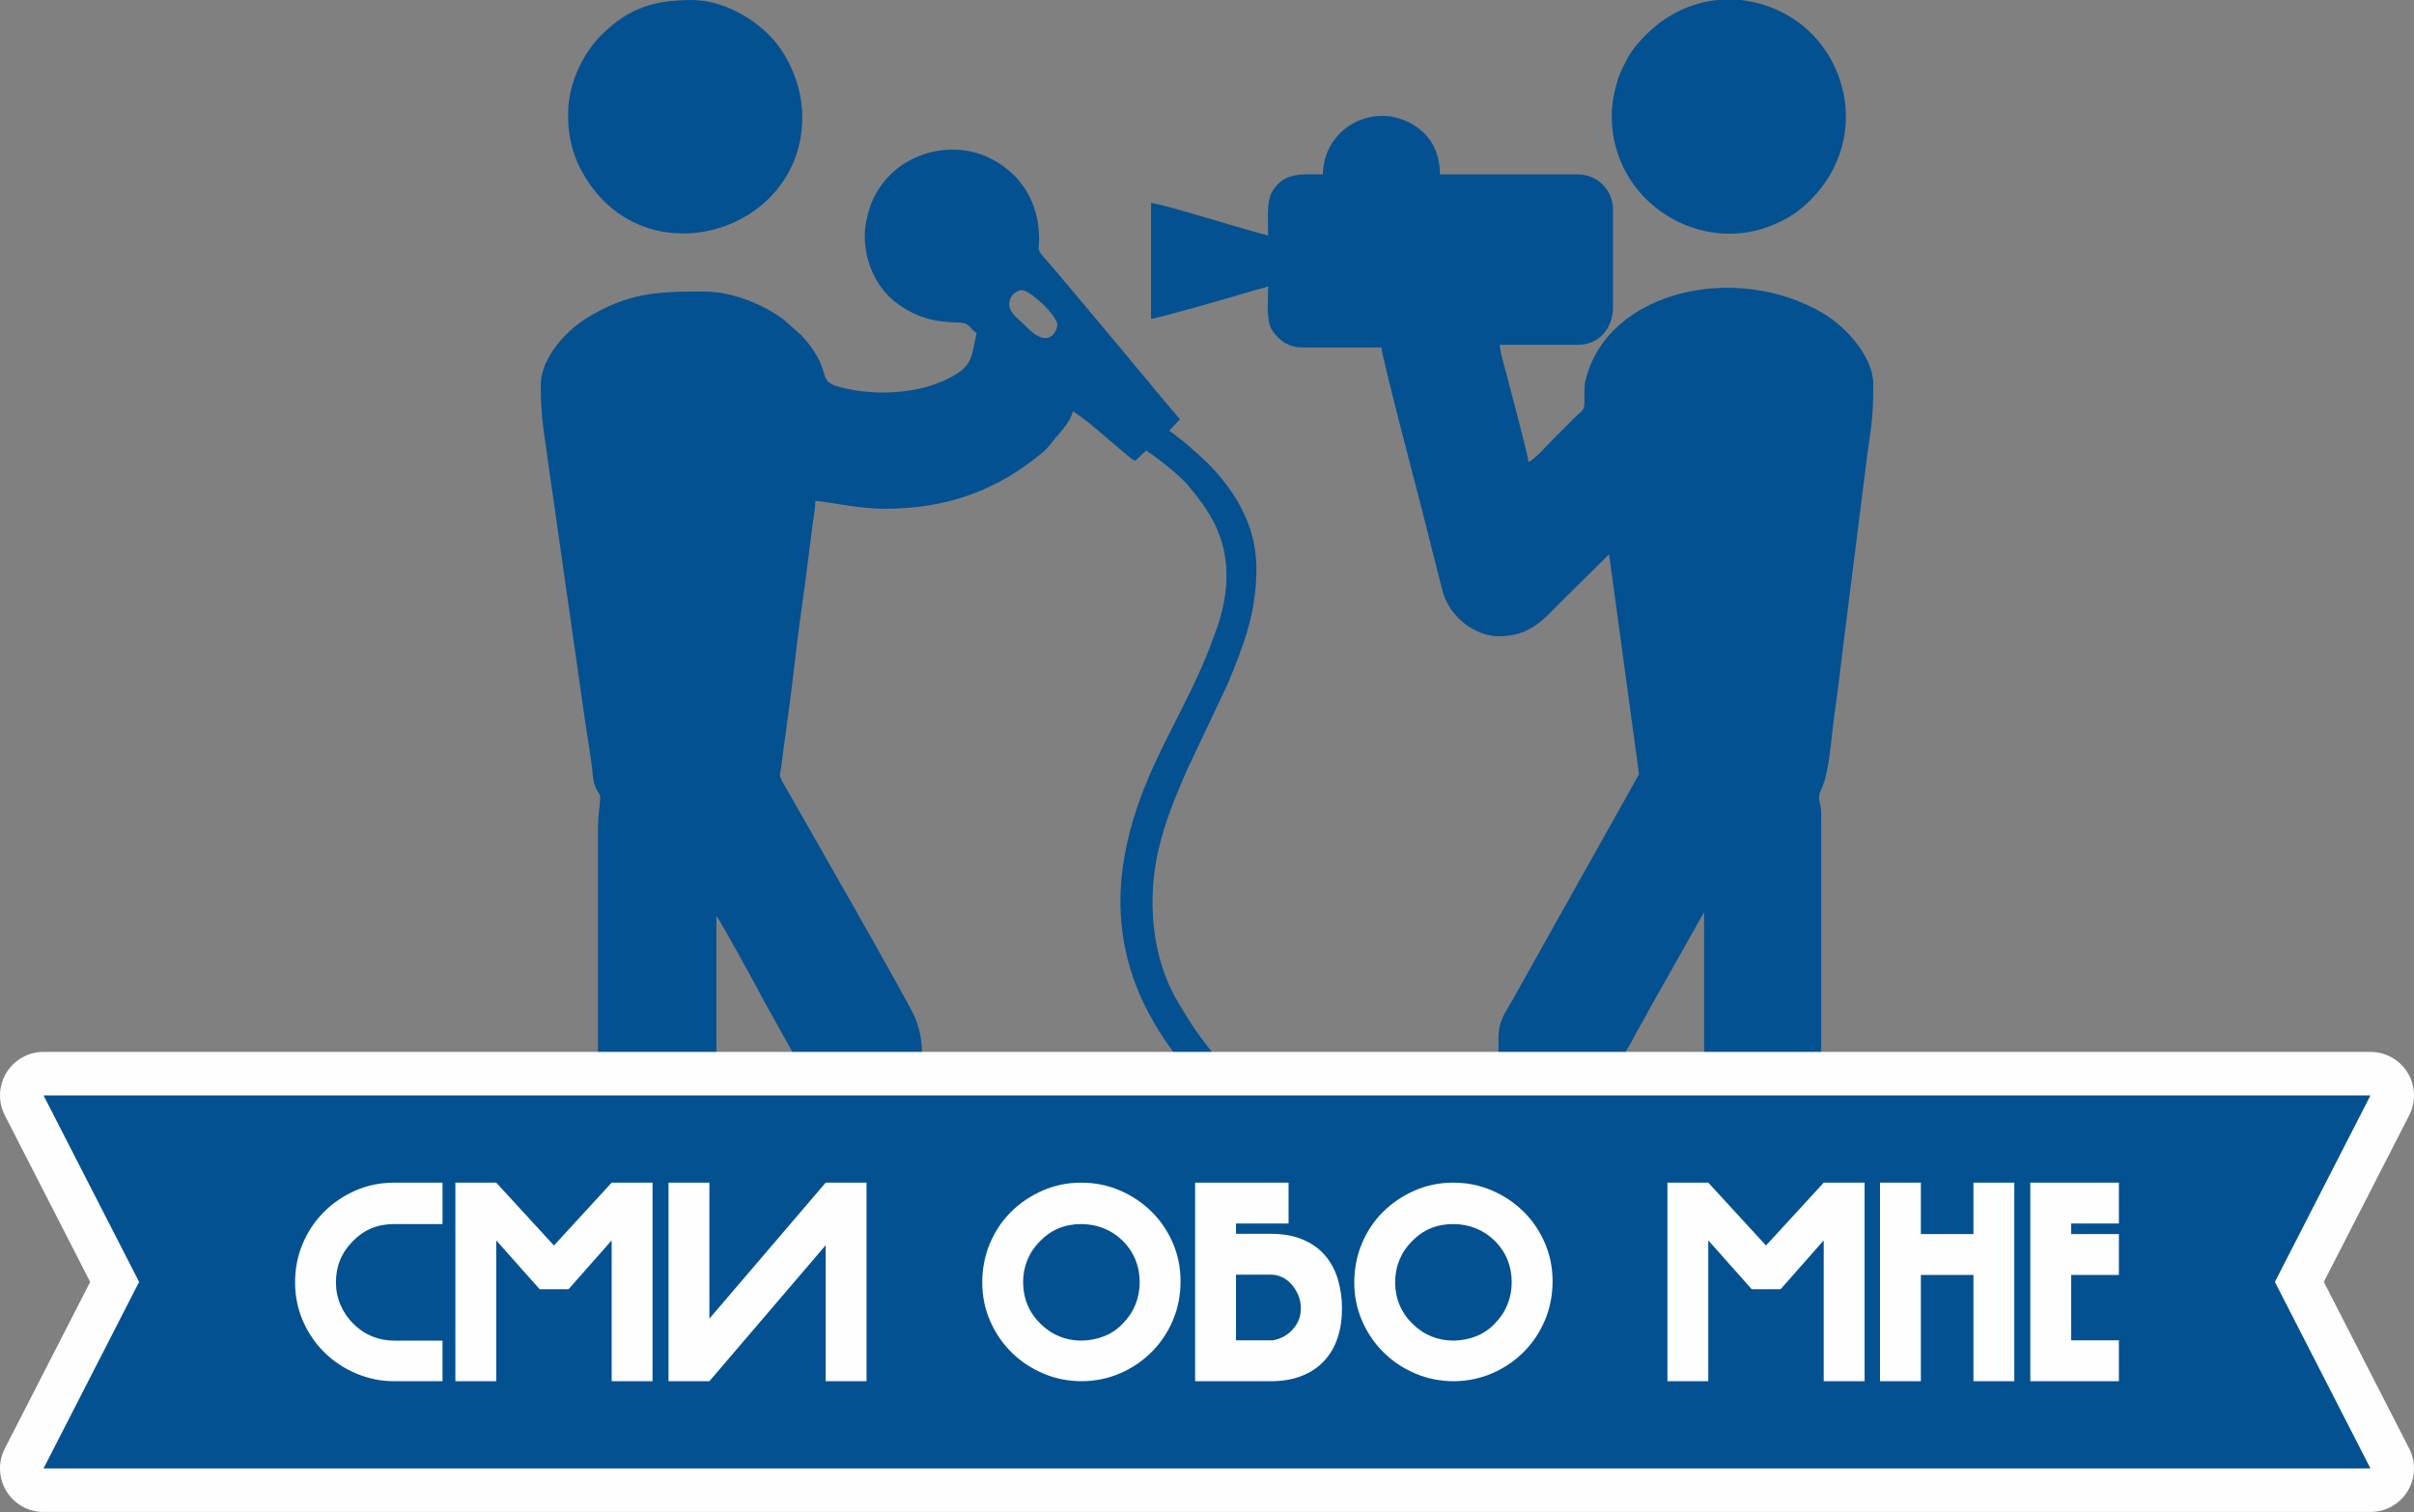
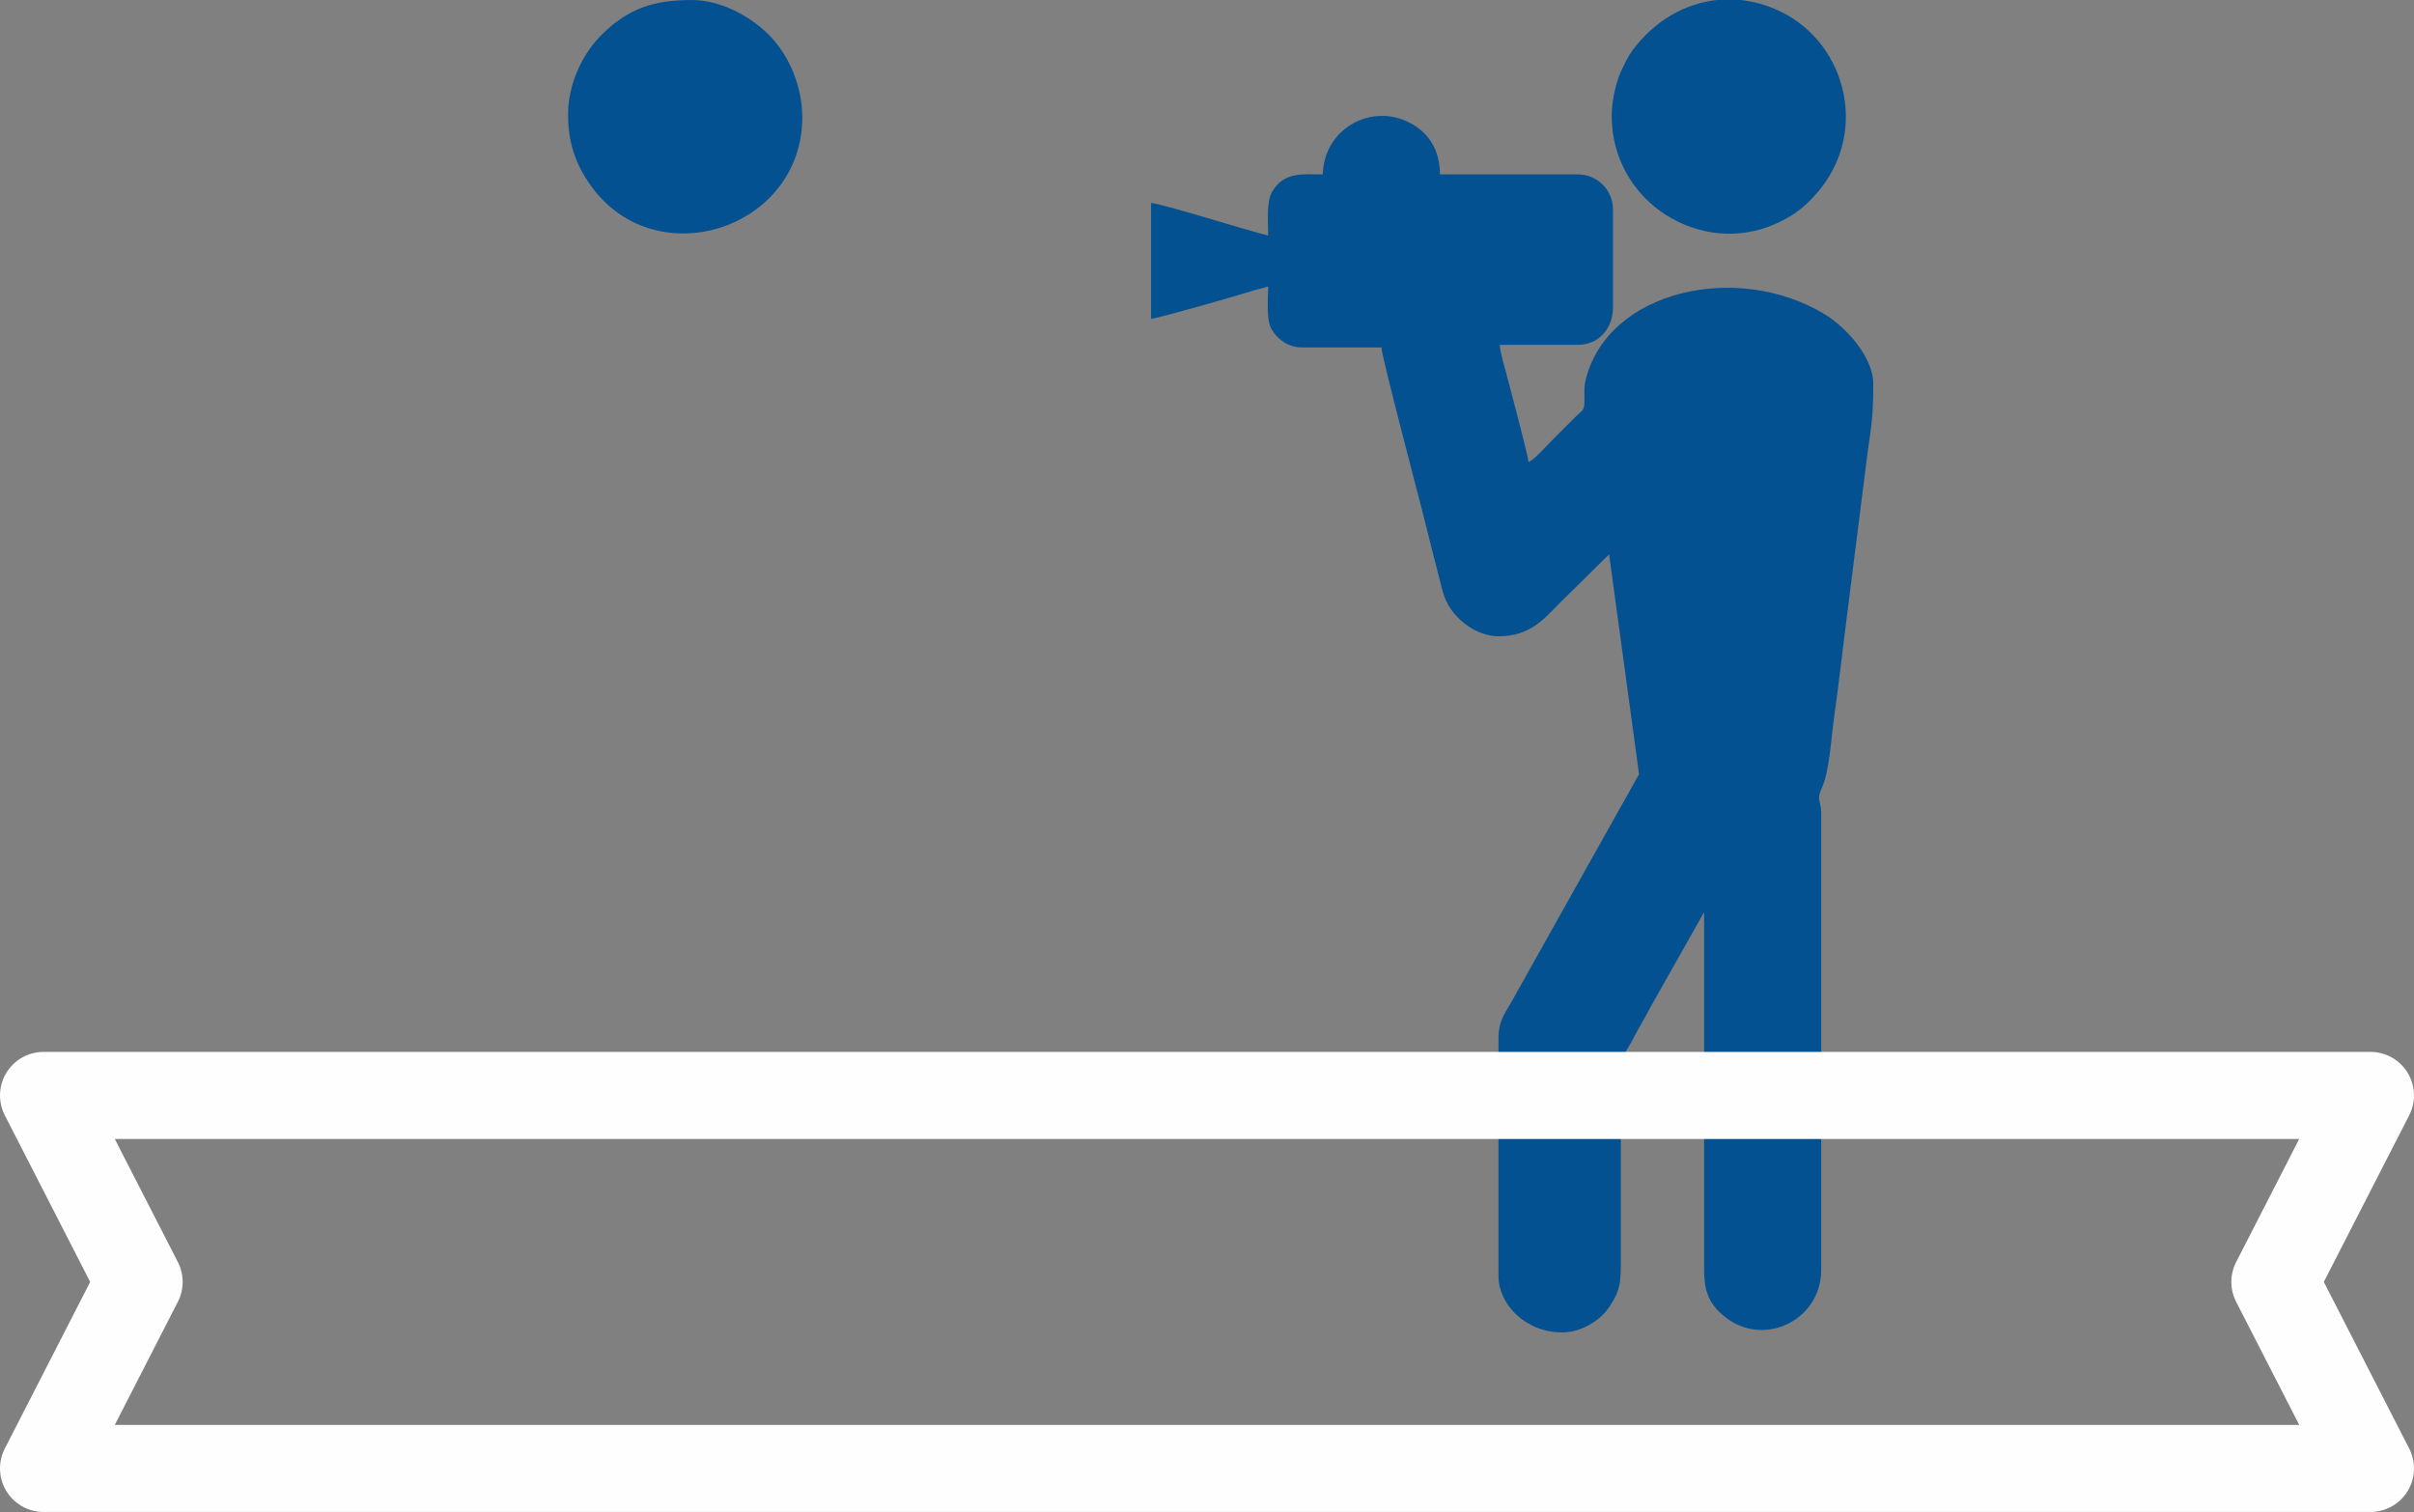
<svg xmlns="http://www.w3.org/2000/svg" xml:space="preserve" width="39.111mm" height="24.499mm" style="shape-rendering:geometricPrecision; text-rendering:geometricPrecision; image-rendering:optimizeQuality; fill-rule:evenodd; clip-rule:evenodd" viewBox="0 0 3911.14 2449.86">
  <rect x="0" y="0" width="3911.14" height="2449.86" fill="#808080" stroke="none" />
  <defs>
    <style type="text/css">  .str0 {stroke:#FEFEFE;stroke-width:141.11;stroke-linecap:round;stroke-linejoin:round;stroke-miterlimit:22.926} .fil1 {fill:none} .fil0 {fill:#045191} .fil2 {fill:#FEFEFE;fill-rule:nonzero}  </style>
  </defs>
  <g id="Слой_x0020_1">
    <g id="_2990212147568">
      <path class="fil0" d="M2143.21 282.51c-32.55,0 -62.84,-4.51 -81.88,27.75 -9.8,16.62 -6.67,45.58 -6.67,71.34 -30.76,-7.16 -173.91,-52.35 -189.75,-52.71l0 187.64c9.34,-0.2 145.11,-38.97 165.24,-45.59 7.82,-2.57 18.6,-4.28 24.51,-7.11 0,23.38 -3.59,54.8 5.81,70.08 9.25,15.02 25.43,29.01 49.01,29.01l128.61 0c0,12.56 62.68,250.72 65.78,263.11 10.81,43.24 22.08,87.76 33.27,131.18 11.28,43.81 54.52,73.75 90.69,73.75 52.2,0 74.24,-28.9 100.68,-55.34l78.53 -77.48 48.49 356.31 -176.45 314.79c-10.27,18.36 -19.23,34.15 -29.49,52.73 -10.48,18.97 -21.76,31.11 -21.76,60.47l0 385.82c0,43.63 42.45,90.66 103.31,90.66 31.47,0 61.52,-20.09 74.69,-39.17 21.85,-31.65 20.19,-43.39 20.19,-93.66l-0.01 -284.62c-0.07,-24.63 -1.7,-21.72 12.25,-44.68 7.46,-12.28 12.75,-24.05 20.27,-36.65 7.56,-12.66 13.18,-24.35 20.29,-36.64l82.13 -145.57 0 575.57c-0.04,28.26 2.56,49.81 23.67,71.2 63.73,64.58 166.08,18.17 166.08,-66.98l0 -740.02c0,-20.7 -7.89,-21.26 -0.15,-38.04 14.23,-30.84 15.48,-79.25 21.6,-121.82 7.92,-55.09 13.89,-111.86 21.35,-168.41l31.88 -252.74c7.16,-51 9.65,-62.39 9.65,-114.74 0,-42.82 -43.03,-91.55 -80.2,-113.76 -141.09,-84.32 -348.76,-37.72 -385.37,105.69 -3.32,12.99 -2.34,20.27 -2.33,35.63 0.01,16.48 -4.15,15.5 -13.32,24.62 -13.2,13.12 -24.79,24.79 -37.95,37.95 -7.88,7.88 -30.81,34.04 -39.53,36.37 -0.24,-10.56 -30.44,-121.75 -35.42,-141.68 -3.06,-12.24 -10.71,-36.4 -10.97,-48.07l126.5 0c34.01,0 56.93,-26.53 56.93,-61.14l0 -158.12c0,-31.55 -25.39,-56.93 -56.93,-56.93l-223.48 0c0,-41.72 -20.32,-71 -54.8,-86.46 -60.04,-26.9 -133.33,13.84 -134.95,86.46z" />
-       <path class="fil0" d="M1635.11 493.34c0,-13.88 11.11,-23.19 21.08,-23.19 11.75,0 56.92,40.12 56.92,56.93 0,5.82 -12.3,44.05 -53.69,-1.12 -5.86,-6.4 -24.31,-18.1 -24.31,-32.62zm-217.16 1665.58l-47.8 0c-13.79,-1.66 -26.78,-6.57 -42.25,-19.59 -39.72,-33.41 -34.34,-76.07 -34.34,-130.1 0,-73.09 0,-146.18 0,-219.27 0,-62.05 7.2,-56.62 -14.86,-94.78l-39.25 -70.38c-6.71,-13.23 -71.84,-132.64 -78.72,-140.55l0.08 573.54c-0.03,32.21 -10.56,51.72 -25.04,69.84 -5.44,6.82 -18.69,17.02 -27.01,21.48 -10.85,5.81 -22.33,8.92 -33.9,9.81l-14.33 0c-15.02,-1.13 -29.82,-5.67 -43.22,-12.59 -36.87,-19.04 -48.43,-57.97 -48.43,-103.37l0 -706.29c0,-10.78 4.15,-42.89 3.54,-45.93 -1.73,-8.55 -9.92,-10.39 -12.17,-36.1 -2.34,-26.65 -8.36,-58.41 -12.09,-84.89l-61.14 -427.99c-6.54,-46.34 -10.91,-70.46 -10.91,-117.7 0,-43.97 41.11,-88.28 74.66,-108.76 66.66,-40.68 112.18,-43.04 188.88,-43.04 46.42,0 94.32,20.02 128.6,44.28l30.17 26.75c61.7,67.85 11.21,75.56 82.46,88.32 51.83,9.28 110.94,3.92 153.74,-17.38 42.54,-21.17 38.34,-33.99 47.78,-74.5 -11.03,-7.39 -11.88,-16.75 -27.23,-17.05 -39.02,-0.75 -66.19,-6.55 -98.06,-28.44 -35.44,-24.36 -56.03,-67 -56.03,-112.64 0,-19.2 6.66,-43.47 12.65,-56.92 3.8,-8.53 7.82,-15.17 13.03,-22.82 38.02,-55.8 117.96,-75.97 178.89,-44.71 50.41,25.87 77.95,72.51 77.95,130.78 0,23.04 -8.3,10.63 26.93,51.07l111.56 133c10.43,12.39 18.95,23.75 29.63,35.74 10.62,11.92 19.11,23.75 29.59,35.76 10.51,12.06 19.79,23.64 30.43,35.81l-17.31 18.54c8.93,5.98 17.19,13.14 26.22,20.16 5.99,4.67 7.08,6.37 12.36,10.83 54.71,46.28 102.68,110.96 102.68,192.49 0,73.54 -21.82,126.2 -46.09,185.83l-68.37 144.57c-17.85,41.61 -33.64,80.13 -44.11,124.56 -18.92,80.29 -11.48,175.33 30.85,246.22 12.78,21.4 22.79,38.84 37.06,57.82 9.96,13.25 20.2,27.65 32.12,39.56 5.27,5.27 6.16,6.08 10.93,12.26 12.21,15.81 44.86,45.79 61.47,58.7l37.93 31.65c35.6,27.97 73.04,54.09 110.55,79.2 -3.38,12.63 -21.93,29.54 -25.3,42.17 -11.08,-5.86 -21.32,-13.53 -32.05,-20.66 -11.01,-7.32 -20.41,-14.09 -30.88,-21.83 -19.92,-14.72 -41.4,-28.96 -59.9,-45.52 -32.77,-29.32 -67.61,-55.27 -96.95,-88.58l-35.82 -42.19c-121.62,-148.85 -128.76,-302.86 -50.83,-477.69 31.25,-70.1 71.17,-135.68 97.46,-208.25 3.84,-10.61 7.57,-19.82 11.06,-31.1 6.28,-20.3 12.37,-47.24 12.37,-74.07 0,-63.8 -26.2,-105.83 -64.83,-150.21 -13.49,-15.5 -47.8,-42.38 -65.39,-53.8l-17.36 16.37c-6.21,-1.66 -8.64,-5.12 -13.87,-9.31 -28.99,-23.27 -56.47,-50.14 -87.33,-70.8 -4.52,19.4 -24.34,37.68 -35.84,52.7 -4.04,5.28 -7.76,9.55 -13.27,14.14 -71.7,59.76 -151.53,91.28 -256.59,91.28 -43.89,0 -96.63,-12.65 -111.74,-12.65 0,13.07 -2.53,23.27 -3.84,34.11l-12.66 99.08c-6.23,43.38 -12.21,87.81 -17.06,130.53 -4.93,43.41 -10.86,87.88 -16.92,130.66 -1.62,11.38 -3.02,22.19 -4.34,33.61 -1.93,16.65 -5.29,15.08 2.67,28.95 18.21,31.76 204.9,358.02 213.33,379.11 7.74,19.36 11.7,35.86 11.7,62.09l0 339.44c0,31.28 -5.89,54.67 -19.81,72.96 -10.55,13.86 -33.68,36.68 -56.09,36.68z" />
      <path class="fil0" d="M920.38 185.53c0,42.97 10.56,76.8 34.13,111.35 104.06,152.56 345.37,75.64 345.37,-107.14 0,-47.8 -20.24,-98.11 -52.14,-131.28 -26.16,-27.21 -74.88,-58.46 -127.07,-58.46 -61.51,0 -102.56,13.37 -146.01,56.38 -27.49,27.22 -54.28,75.27 -54.28,129.15z" />
      <path class="fil0" d="M2611.26 187.64c0,140.21 144.88,229.17 265.62,174.96 23.33,-10.47 39.15,-21.13 56.42,-38.45 99.68,-99.93 60.69,-253.49 -49.33,-305.92 -20.97,-9.99 -42.56,-16.01 -64.07,-18.23l-37.81 0c-52.26,5.44 -101.56,33.5 -137.44,81.88 -6.87,9.27 -11.36,19.35 -16.56,29.82 -8.79,17.7 -16.83,49.38 -16.83,75.94z" />
    </g>
    <g>
      <polygon class="fil1 str0" points="70.56,1774.93 3840.58,1774.93 3685.76,2077.12 3840.58,2379.3 70.56,2379.3 225.38,2077.12 " />
-       <polygon id="_1" class="fil0" points="70.56,1774.93 3840.58,1774.93 3685.76,2077.12 3840.58,2379.3 70.56,2379.3 225.38,2077.12 " />
    </g>
-     <path class="fil2" d="M638.27 1983.38c-26.54,0 -48.76,9.26 -66.66,27.77 -18.21,18.21 -27.32,40.43 -27.32,66.67 0,12.96 2.47,25.15 7.41,36.57 4.94,11.42 11.88,21.6 20.83,30.55 8.95,8.95 19.06,15.74 30.32,20.37 11.27,4.63 23.23,6.94 35.88,6.94l78.24 0 0 65.74 -78.24 0c-21.29,0 -41.82,-4.17 -61.57,-12.5 -19.75,-8.33 -36.96,-19.75 -51.62,-34.26 -14.66,-14.5 -26.23,-31.48 -34.72,-50.92 -8.48,-19.44 -12.73,-40.27 -12.73,-62.49 0,-22.22 4.09,-43.06 12.27,-62.5 8.18,-19.44 19.52,-36.49 34.03,-51.15 14.5,-14.66 31.55,-26.31 51.15,-34.95 19.6,-8.65 40.51,-12.97 62.73,-12.97l78.7 0 0 67.13 -78.7 0zm99.53 254.61l0 -321.74 66.2 0 93.51 101.85 93.51 -101.85 66.2 0 0 321.74 -66.2 0 0 -228.22 -69.9 79.16 -46.76 0 -70.36 -79.16 0 228.22 -66.2 0zm345.34 -321.74l66.2 0 0 220.36 188.42 -220.36 66.2 0 0 321.74 -66.2 0 0 -220.35 -188.42 220.35 -66.2 0 0 -321.74zm668.48 0c22.22,0 43.05,4.17 62.5,12.5 19.44,8.34 36.49,19.68 51.15,34.03 14.66,14.35 26.23,31.25 34.72,50.69 8.49,19.44 12.73,40.27 12.73,62.49 0,22.53 -4.09,43.52 -12.27,62.96 -8.18,19.45 -19.52,36.5 -34.02,51.16 -14.51,14.66 -31.41,26.23 -50.69,34.72 -19.29,8.48 -40.05,12.88 -62.27,13.19 -22.53,0 -43.59,-4.17 -63.19,-12.5 -19.6,-8.33 -36.72,-19.75 -51.38,-34.26 -14.66,-14.5 -26.24,-31.48 -34.72,-50.92 -8.49,-19.44 -12.73,-40.27 -12.73,-62.49 0,-22.22 4.08,-43.13 12.26,-62.73 8.18,-19.6 19.52,-36.65 34.03,-51.15 14.5,-14.51 31.56,-26.08 51.15,-34.72 19.6,-8.65 40.51,-12.97 62.73,-12.97zm67.59 228.23c8.95,-8.95 15.74,-19.14 20.37,-30.56 4.63,-11.41 6.94,-23.6 6.94,-36.57 0,-12.96 -2.39,-25.23 -7.18,-36.8 -4.78,-11.57 -11.8,-21.83 -21.06,-30.78 -8.95,-8.65 -19.06,-15.2 -30.32,-19.68 -11.27,-4.47 -23.38,-6.71 -36.34,-6.71 -26.54,0 -48.76,9.26 -66.66,27.77 -8.95,8.95 -15.74,19.06 -20.37,30.33 -4.63,11.26 -6.95,23.37 -6.95,36.34 0,12.96 2.4,25.15 7.18,36.57 4.78,11.42 11.8,21.6 21.06,30.55 8.95,8.95 19.06,15.74 30.33,20.37 11.26,4.63 23.37,6.94 36.34,6.94 13.27,-0.3 25.61,-2.77 37.03,-7.4 11.42,-4.63 21.29,-11.42 29.63,-20.37zm268.5 -228.23l0 66.2 -85.18 0 0 16.67 56.01 0c20.06,0 37.42,3.08 52.08,9.26 14.66,6.17 26.7,14.73 36.11,25.69 9.41,10.96 16.36,23.84 20.83,38.65 4.48,14.82 6.72,30.71 6.72,47.69 0,17.28 -2.4,33.1 -7.18,47.45 -4.78,14.35 -12.04,26.77 -21.76,37.26 -9.72,10.5 -21.83,18.6 -36.34,24.31 -14.5,5.71 -31.32,8.56 -50.46,8.56l-122.21 0 0 -321.74 151.38 0zm-85.18 255.54l57.86 0c3.09,0 7.33,-1 12.73,-3.01 5.41,-2 10.65,-5.09 15.74,-9.26 5.1,-4.16 9.49,-9.56 13.2,-16.2 3.7,-6.63 5.55,-14.43 5.55,-23.38 0,-8.02 -1.46,-15.35 -4.39,-21.99 -2.94,-6.63 -6.64,-12.42 -11.11,-17.36 -4.48,-4.93 -9.57,-8.71 -15.28,-11.34 -5.71,-2.62 -11.5,-3.93 -17.36,-3.93l-56.94 0 0 106.47zm351.83 -255.54c22.22,0 43.05,4.17 62.5,12.5 19.44,8.34 36.49,19.68 51.15,34.03 14.66,14.35 26.23,31.25 34.72,50.69 8.49,19.44 12.73,40.27 12.73,62.49 0,22.53 -4.09,43.52 -12.27,62.96 -8.18,19.45 -19.52,36.5 -34.02,51.16 -14.51,14.66 -31.41,26.23 -50.69,34.72 -19.29,8.48 -40.05,12.88 -62.27,13.19 -22.53,0 -43.59,-4.17 -63.19,-12.5 -19.6,-8.33 -36.72,-19.75 -51.38,-34.26 -14.66,-14.5 -26.24,-31.48 -34.72,-50.92 -8.49,-19.44 -12.73,-40.27 -12.73,-62.49 0,-22.22 4.08,-43.13 12.26,-62.73 8.18,-19.6 19.52,-36.65 34.03,-51.15 14.5,-14.51 31.56,-26.08 51.15,-34.72 19.6,-8.65 40.51,-12.97 62.73,-12.97zm67.59 228.23c8.95,-8.95 15.74,-19.14 20.37,-30.56 4.63,-11.41 6.94,-23.6 6.94,-36.57 0,-12.96 -2.39,-25.23 -7.18,-36.8 -4.78,-11.57 -11.8,-21.83 -21.06,-30.78 -8.95,-8.65 -19.06,-15.2 -30.32,-19.68 -11.27,-4.47 -23.38,-6.71 -36.34,-6.71 -26.54,0 -48.76,9.26 -66.66,27.77 -8.95,8.95 -15.74,19.06 -20.37,30.33 -4.63,11.26 -6.95,23.37 -6.95,36.34 0,12.96 2.4,25.15 7.18,36.57 4.78,11.42 11.8,21.6 21.06,30.55 8.95,8.95 19.06,15.74 30.33,20.37 11.26,4.63 23.37,6.94 36.34,6.94 13.27,-0.3 25.61,-2.77 37.03,-7.4 11.42,-4.63 21.29,-11.42 29.63,-20.37zm279.61 93.51l0 -321.74 66.2 0 93.51 101.85 93.51 -101.85 66.2 0 0 321.74 -66.2 0 0 -228.22 -69.9 79.16 -46.76 0 -70.36 -79.16 0 228.22 -66.2 0zm562 0l-66.2 0 0 -172.21 -85.18 0 0 172.21 -66.2 0 0 -321.74 66.2 0 0 83.33 85.18 0 0 -83.33 66.2 0 0 321.74zm169.43 -321.74l0 66.2 -77.31 0 0 17.13 77.31 0 0 66.2 -77.31 0 0 106.01 77.31 0 0 66.2 -143.51 0 0 -321.74 143.51 0z" />
  </g>
</svg>